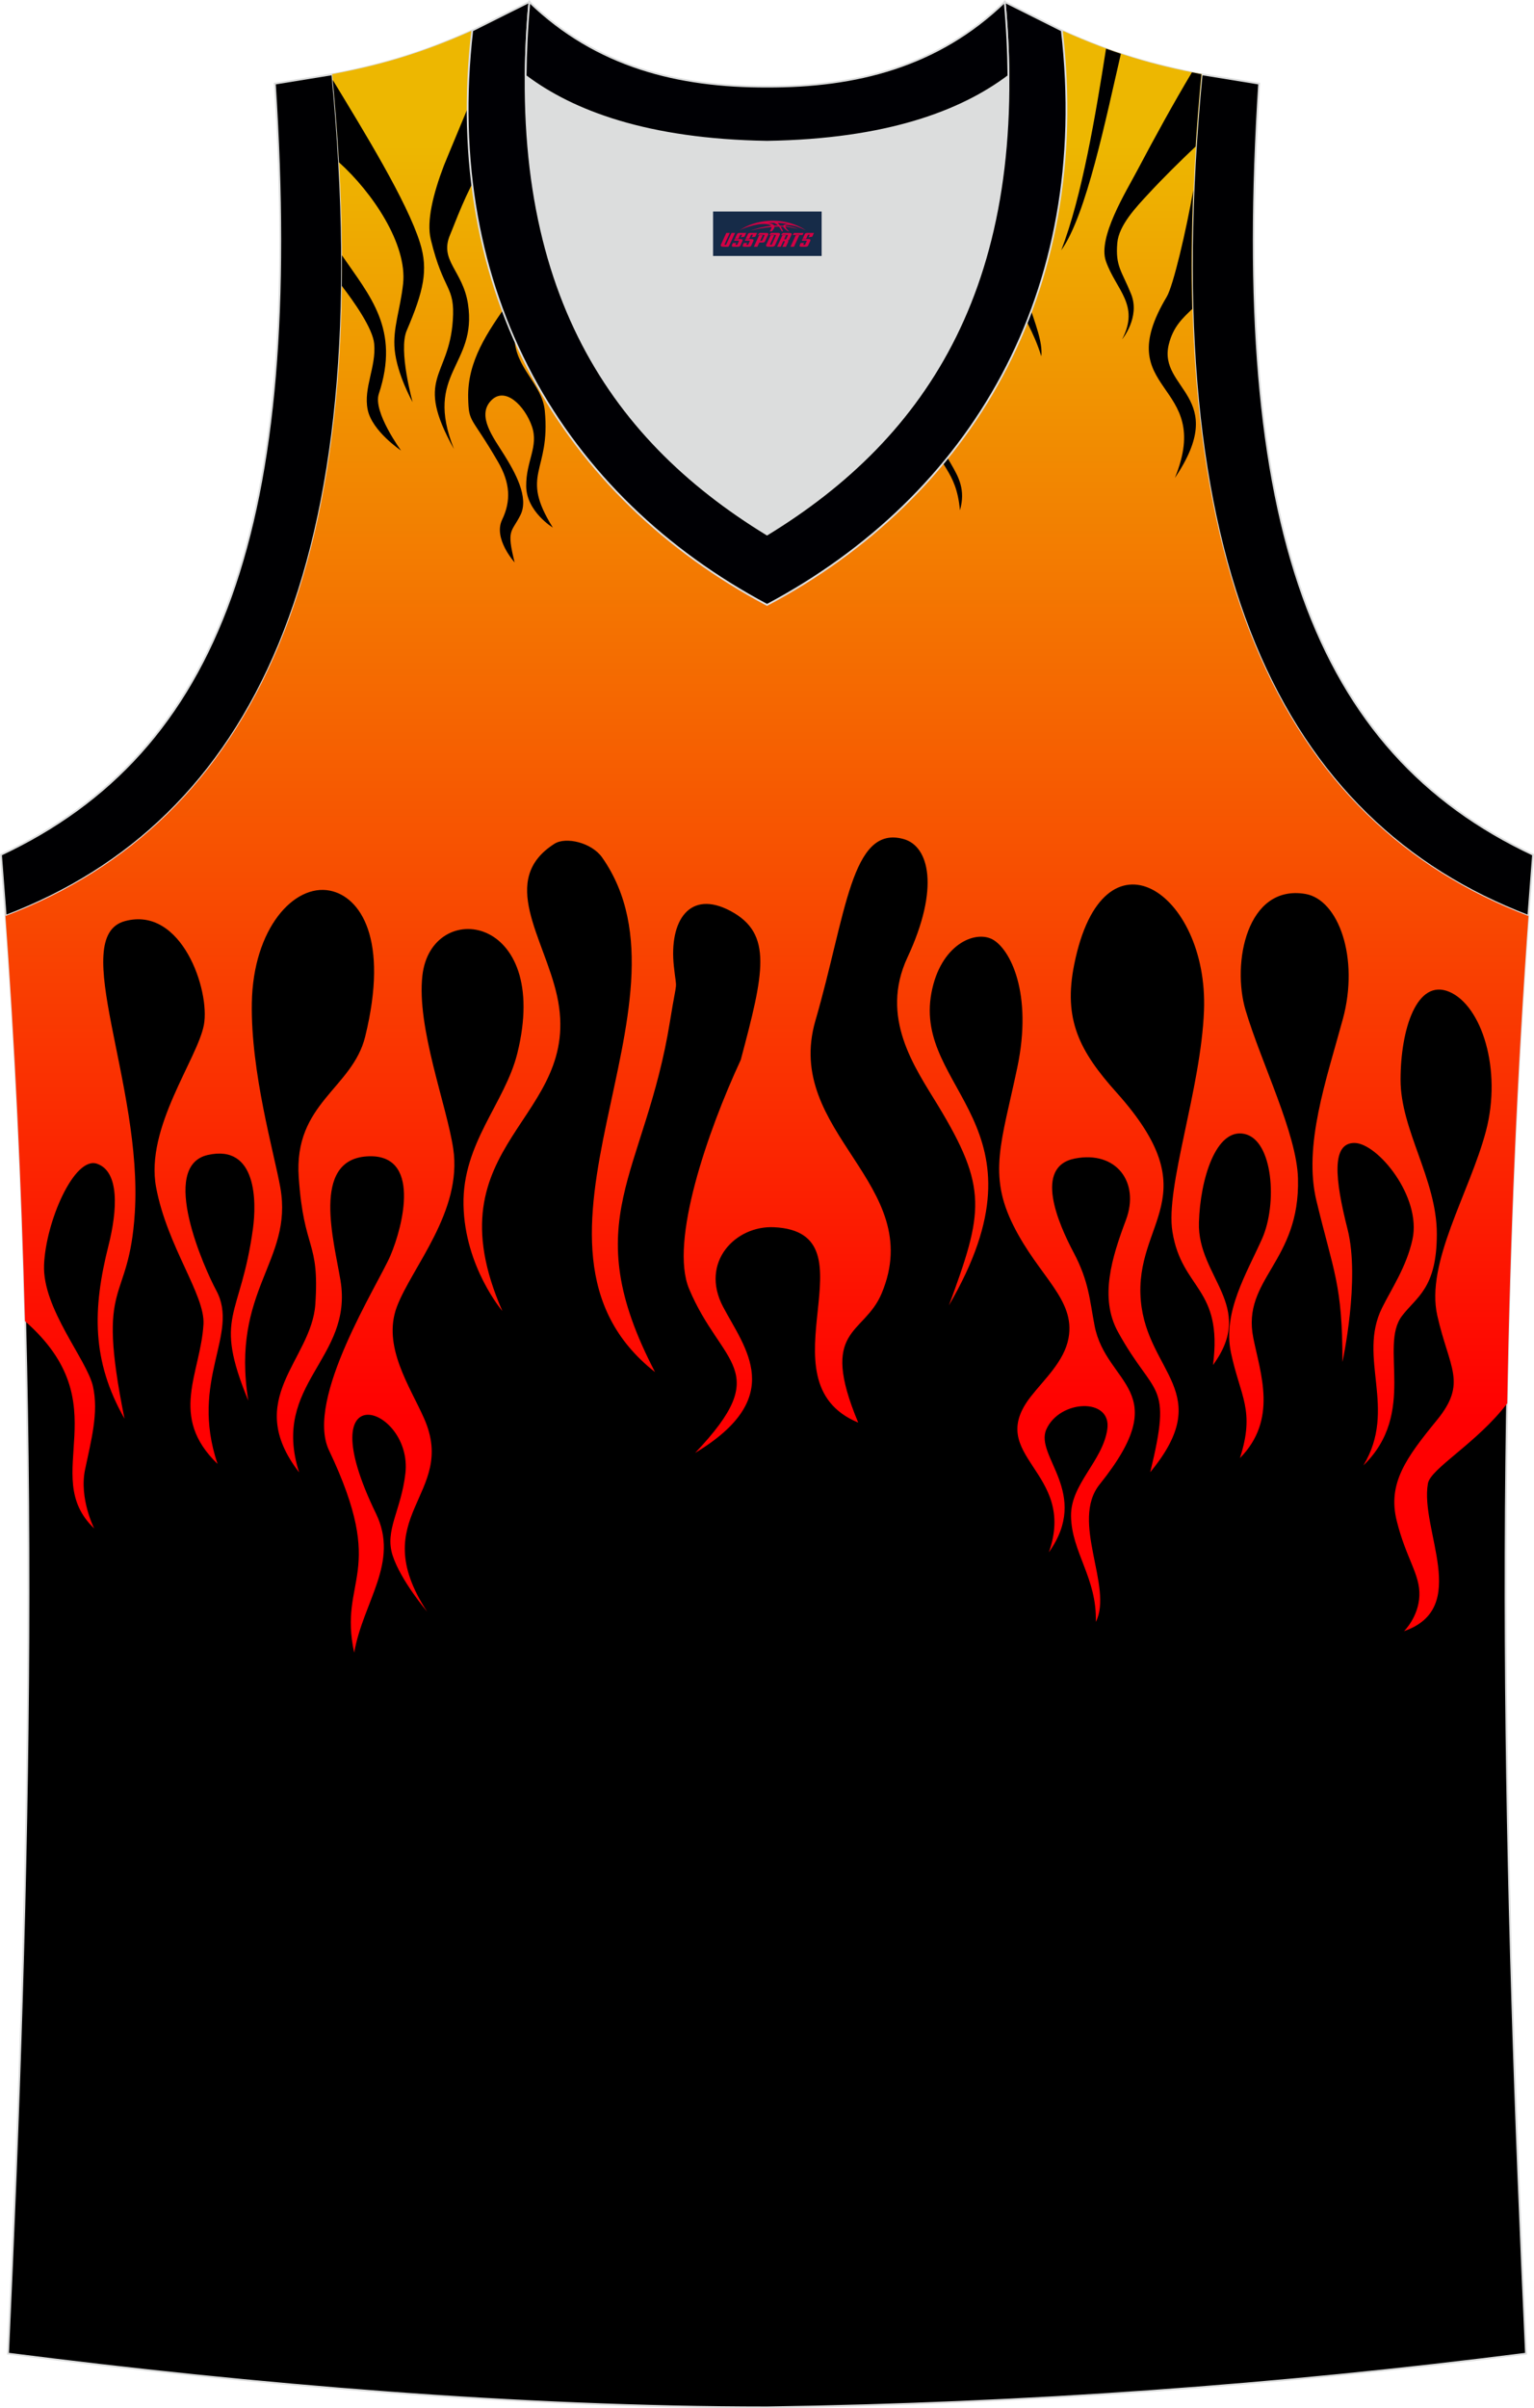
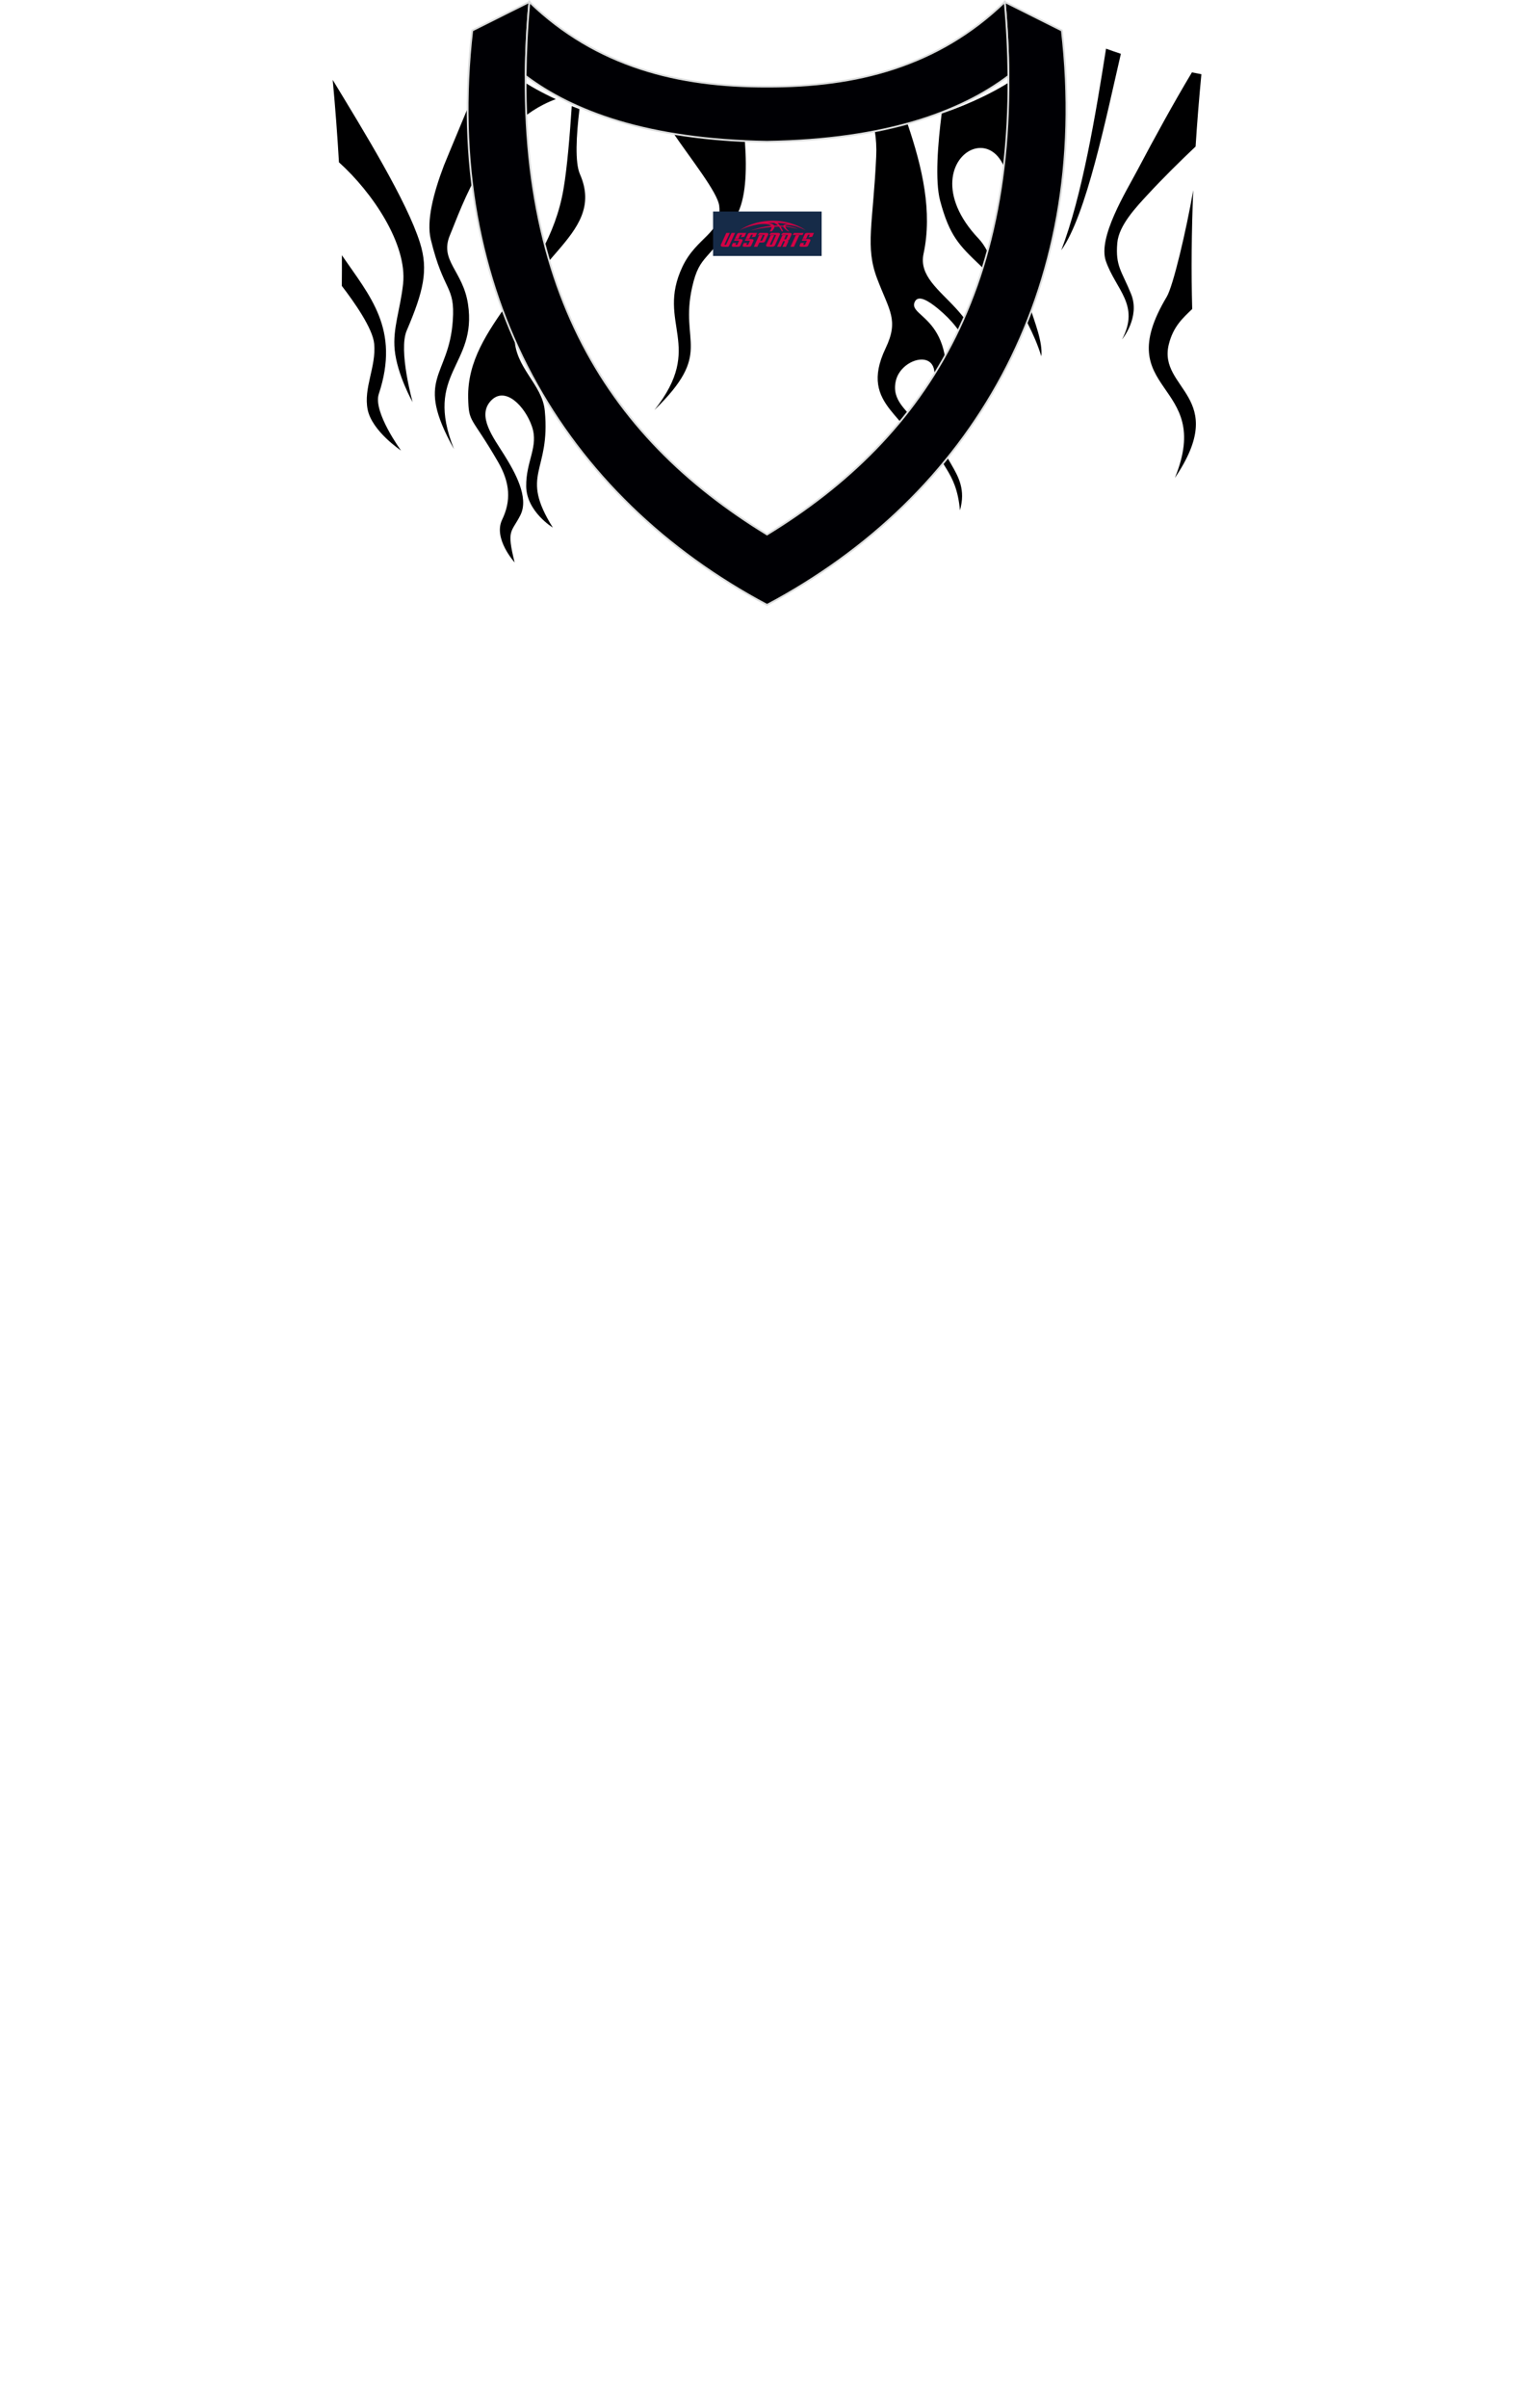
<svg xmlns="http://www.w3.org/2000/svg" version="1.1" id="图层_1" x="0px" y="0px" width="339.16px" height="532.13px" viewBox="0 0 339.16 532.13" enable-background="new 0 0 339.16 532.13" xml:space="preserve">
  <g>
-     <path stroke="#DCDDDD" stroke-width="0.4" stroke-miterlimit="22.926" d="M169.56,531.93c0.02,0,0.03,0,0.05,0H169.56   L169.56,531.93L169.56,531.93z M169.61,531.93c57.4-0.83,113.01-4.88,167.78-11.86c-4.79-104.04-7.35-208.91,0.52-317.69l-0.01,0   c-54.56-20.79-82.7-77.28-72.23-185.96l0.02,0c-10.65-2-19.75-4.62-30.94-9.67c6.7,58.04-20.2,103-65.18,126.92   C124.61,109.75,97.7,64.79,104.41,6.75c-11.19,5.04-20.28,7.66-30.94,9.67l0.02,0C83.97,125.09,55.83,181.58,1.27,202.37   l-0.16-2.07c8.05,109.52,5.5,215.07,0.67,319.76C56.11,526.99,114.87,531.93,169.61,531.93z" />
-     <path fill="#000002" stroke="#DCDDDD" stroke-width="0.4" stroke-miterlimit="22.926" d="M1.25,202.37   c54.56-20.79,82.7-77.29,72.23-185.96l-12.71,2.07c6.31,97.73-12.02,147.62-60.55,170.38L1.25,202.37z" />
-     <path fill="#000002" stroke="#DCDDDD" stroke-width="0.4" stroke-miterlimit="22.926" d="M337.91,202.37   c-54.56-20.79-82.7-77.29-72.23-185.96l12.71,2.07c-6.3,97.73,12.02,147.62,60.56,170.38L337.91,202.37L337.91,202.37z" />
    <linearGradient id="SVGID_1_" gradientUnits="userSpaceOnUse" x1="-2274.192" y1="1293.987" x2="-2274.192" y2="935.63" gradientTransform="matrix(-1 0 0 1 -2104.656 -928.778)">
      <stop offset="0.145" style="stop-color:#FF0001" />
      <stop offset="0.93" style="stop-color:#EDB701" />
    </linearGradient>
-     <path fill="url(#SVGID_1_)" d="M5.52,291.92c21.16,18.54,2.86,33.96,15.31,45.82c0,0-3.35-6.6-2.03-12.98   c1.32-6.37,3.07-12.6,1.75-18.45c-1.32-5.85-11.19-17.18-10.81-26.8c0.38-9.63,6.7-24.07,11.7-22.37c5,1.7,4.53,10.24,2.55,18.07   c-3.56,14.08-3.73,25.5,3.54,38.27c-6.44-31.84,0.96-24.43,2.28-45.53c1.78-28.31-14.85-60.99-2.19-64.42   c12.57-3.4,18.87,15.38,17.46,22.93c-1.41,7.55-13.02,22.74-10.57,35.86c2.45,13.13,10.85,23.79,10.48,30.29   c-0.64,10.93-7.78,20.35,3.11,30.86c-6.29-18.63,4.94-28.66-0.28-38.32c-2.55-4.72-12.81-27.49-1.86-29.95   c10.94-2.45,10.73,10.6,9.98,16.18c-2.73,20.15-8.91,18.99-1.04,38.13c-3.93-24.61,9.97-30.79,7.08-47.1   c-1.35-7.61-6.56-25.41-6.3-40.81c0.28-16.41,9.32-26.38,17.28-24.8c6.65,1.32,13.11,10.58,7.78,32.25   c-2.83,11.51-15.83,14.68-14.69,31.1c1.13,16.42,4.62,13.76,3.67,28.01c-0.82,12.44-16.16,20.9-3.58,37.19   c-6.29-19.63,11.98-25.05,9.15-42.37c-1.42-8.68-6.52-26.61,5.76-27.46c12.27-0.85,8.02,15.48,5.28,21.9   c-2.73,6.42-18.97,31.73-13.59,43.04c13.11,27.58,2,28.15,5.57,44.73c1.98-11.35,10.07-19.93,4.81-30.77   c-15.34-31.59,8.21-23.62,6.51-8.85c-0.94,8.21-4.62,12.53-2.83,18.1c1.79,5.57,7.65,12.46,7.65,12.46   c-13.93-21.3,6.77-25.78-0.66-42.66c-3.11-7.08-9.34-15.99-6.04-24.73c3.3-8.73,14.53-21.05,12.46-34.92   c-1.45-9.67-8.13-26.78-6.82-38.26c1.95-17.22,28.66-13.68,20.98,17.22c-2.72,10.95-12.17,19.82-11.89,33.5   c0.28,13.69,8.59,23.41,8.59,23.41c-16.5-37.62,18.19-41.96,12.09-69.65c-2.83-12.84-13.03-25.67-0.57-33.6   c2.5-1.59,8.22-0.3,10.57,3.07c22.67,32.37-24,85.67,11.67,113.67c-17.67-33.85-2.19-43.25,3.33-77.67   c1.65-10.24,1.49-5.82,0.83-12c-1.09-10.11,3.5-17,12.5-12.23c9.48,5.03,7.4,13.71,2.29,32.91c-7.36,15.85-15.77,40.2-11.43,50.58   c7.11,17.02,18.96,17.75,1.34,36.27c20.45-12.32,10.95-23.21,6.17-32.31c-5.14-9.76,2.68-17.98,11.3-17.56   c23.03,1.13-3.56,34.02,18.59,43.17c-8.82-21.07,1.26-19.17,5.19-28.57c10.12-24.2-21.87-35.42-14.65-60.27   c6.81-23.39,7.87-43.33,19.5-40.1c5.66,1.57,8,10.85,0.85,26.14c-6.21,13.31,1.6,24.26,6.7,32.65   c11.14,18.36,10.08,23.61,2.46,44.26c23.26-39.87-7.94-47.47-3.86-69.08c2-10.65,9.63-13.88,13.49-11.8   c3.87,2.07,8.97,11.84,5.48,28.36c-3.49,16.52-6.51,23.55-0.85,34.87c5.66,11.33,13.78,16.31,12.18,24.9   c-0.95,5.1-5.3,9.01-8.32,12.87c-10.42,13.31,10.32,16.46,3.98,34.44c9.27-13.06-3.17-21.21-0.57-27.14   c2.93-6.65,14.53-7.13,13.49-0.05c-1.04,7.08-8.11,12.08-8.02,19.16c0.1,8,5.77,13.71,5.48,23.4c3.93-7.66-5.73-22.19,0.85-30.39   c16.87-21.01,1.41-21.8-1.13-35.1c-1.09-5.67-1.23-9.72-4.63-16.14c-3.4-6.42-8.87-18.97,0.28-20.76   c9.15-1.79,14.4,5.25,11.3,13.55c-3.12,8.31-5.92,17.21-1.77,24.76c8.12,14.77,12.11,10.59,7.13,31.01   c14.59-17.69-0.62-21.9-2.07-37.85c-1.61-17.74,15.35-22.94-5.38-46.06c-8.21-9.16-11.81-16.14-9.35-28.31   c6.39-31.73,29.69-15.95,28.69,10.19c-0.66,17.37-8.59,38.98-6.98,48.89c2.09,12.9,11.19,12.23,8.97,29.45   c9.63-13.13-3.48-19.39-3.11-31.52c0.28-9.53,3.77-20.95,10.1-19.54c6.32,1.41,7.27,15.48,3.87,23.13   c-3.4,7.65-8.77,16.23-6.89,25.19c2.05,9.72,5.4,12.7,1.98,23.31c8.42-8.54,4.53-18.67,2.96-26.57   c-2.6-13.05,10.38-16.7,9.88-35.25c-0.27-9.91-8.09-25.42-11.58-37.13c-3.11-10.43,0.28-27.87,13.19-25.72   c7.36,1.23,11.98,14.16,8.31,27.65c-3.68,13.49-8.77,27.94-5.85,40.11c3.83,15.93,5.76,18.42,5.76,35.68c0,0,3.96-18.21,1.13-29.35   c-2.83-11.13-3.58-19.06,1.51-19.06c5.1,0,14.91,11.89,12.84,21.33c-1.32,6.02-4.61,10.85-6.71,15.08   c-5.52,11.07,3.43,22.3-4.14,34.85c11.96-11.61,3.44-26.29,8.52-33.02c3.21-4.24,7.72-6.05,7.72-18.13   c0-12.08-8.02-22.93-8.02-34.07c0-11.14,3.59-22.46,10.76-19.44c7.17,3.02,11.7,17.18,8.12,30.77   c-3.59,13.59-13.4,29.07-10.76,40.77c2.64,11.7,6.7,14.81-0.1,23.12c-6.79,8.31-10.94,13.97-8.86,22.27   c2.07,8.31,5.19,11.8,5,16.52c-0.19,4.72-3.4,7.83-3.4,7.83c14.83-5.15,3.48-22.39,5.29-32.64c0.59-3.31,10.86-8.94,17.53-17.69   c0.62-36.22,2.13-72.77,4.85-109.77l-0.15,2.07c-54.56-20.8-82.7-77.31-72.23-186l0.02,0c-10.56-1.98-19.6-4.58-30.66-9.55   c-8.72,14.72-36.4,24.16-65.44,24.58c-29.04-0.42-56.73-9.86-65.44-24.58C93.03,11.82,84,14.41,73.43,16.4l0.02,0   C83.93,125.1,55.79,181.61,1.23,202.4l-0.17-2.07C3.32,231.15,4.75,261.66,5.52,291.92z" />
-     <path fill="#000001" d="M263.59,68.28c-2.04,1.97-4.2,3.85-5.18,7.84c-2.43,9.96,13.56,11.41,1.35,29.49   c8.84-21.62-14.72-18.45-1.8-40.03c1.43-2.39,4.32-14.7,5.86-23.55C263.44,51.2,263.36,59.95,263.59,68.28L263.59,68.28z    M264.34,32.38c0.33-5.2,0.76-10.52,1.28-15.98l0.02,0c-0.71-0.14-1.41-0.27-2.11-0.41c-4.01,6.69-8.26,14.43-12.01,21.53   c-2.57,4.87-8.83,14.92-7.02,20.16c2.2,6.35,7.6,9.68,3.59,17.31c0,0,4.06-4.9,1.99-10.02c-2.06-5.11-3.5-6.1-3.05-11.3   c0.34-3.9,4.19-7.93,6.79-10.74C257.07,39.41,260.95,35.58,264.34,32.38L264.34,32.38z M247.82,11.89   c-1.09-0.36-2.18-0.74-3.28-1.14c-2.26,14.38-5.31,32.71-9.91,44.55C240.2,47.59,244.58,25.82,247.82,11.89L247.82,11.89z    M225.45,16.64c0.54,5.24,1.43,13.97,1.46,14.38c0.52,7.01-0.13,13.16-1.4,20.22c-2.02,11.23,5.38,21.14,4.72,27.49   c-3.28-10.66-10.04-15.44-8.02-25.4c6.93-34.14-24.09-19.84-5.83-0.58c2.73,2.88,4.81,9.16,3.54,14.59c0,0,1.1-4.6-3.37-8.86   c-4.47-4.27-6.6-6.33-8.68-14.08c-1.2-4.47-0.49-12.93,0.33-19.3C214.84,22.81,220.71,19.97,225.45,16.64L225.45,16.64z    M200.65,27.36c-2.35,0.61-4.76,1.16-7.23,1.64c0.28,1.7,0.4,3.59,0.3,5.67c-0.69,14.85-2.48,19.83,0.22,26.92   c2.69,7.1,4.85,9.11,1.85,15.39c-6.25,13.1,6.23,14.66,7.6,24.39c0,0,1.27-4.74-0.71-7.73c-1.98-2.99-5.65-5.03-4.61-9.51   c1.04-4.48,7.77-6.69,8.48-2.29c0.7,4.41-1.76,7.61-0.59,14.14c1.29,7.19,5.47,7.62,6.28,16.78c2.57-9.05-6.29-11.25-4.22-20.37   c5.11-22.49-7.57-22.02-5.76-25.72c0.77-1.58,3-0.21,5.09,1.5c6.45,5.33,8.24,10.73,7.73,18.5c6.71-18.19-12.95-20.95-10.89-30.59   C206.18,46.81,203.96,37.1,200.65,27.36L200.65,27.36z M164.69,31.28l0.01,0.09c0.02,0.19,0.03,0.38,0.05,0.57   c0.48,6.61,0.16,12.75-1.87,16.27c-6.11,10.53-8.08,8.16-9.8,15.83c-2.79,12.45,4.76,14.36-8.33,27.12   c11.29-14.25,0.28-19.08,6.16-31.6c3.17-6.75,8.84-7.35,8.16-13.48c-0.34-3.03-6.35-10.44-10.45-16.53   C153.8,30.42,159.2,31.01,164.69,31.28L164.69,31.28z M128.12,24.11c-0.71,5.84-1.03,11.8,0.1,14.37   c6.23,14.13-14.52,19.14-14.46,35.92c0.02,6.93,6.1,10.33,6.69,16.34c1.33,13.74-5.69,13.84,1.77,25.83c0,0-5.81-3.52-5.88-9.12   c-0.06-5.6,2.81-8.77,1.26-13.25c-1.55-4.48-5.96-9.01-9.09-5.62c-3.13,3.39,0.64,8.19,2.96,11.92c2.32,3.73,5.57,9.39,3.59,13.32   c-1.98,3.93-3.12,3.06-1.28,10.45c0,0-4.77-5.25-2.77-9.42c2-4.16,1.81-8.12-0.9-12.8c-5.99-10.33-6.47-8.41-6.6-14.13   c-0.35-16.28,17.53-25.28,21.08-46.17c0.81-4.72,1.4-11.94,1.82-18.3C126.98,23.66,127.54,23.89,128.12,24.11L128.12,24.11z    M122.89,21.91c-5.91-2.73-10.9-6-14.59-9.7c-3.6,8.59-9.8,23.44-10.15,24.36c-2.39,6.27-3.88,12.32-2.91,16.31   c2.86,11.84,5.42,10.12,4.87,17.97c-0.87,12.73-8.64,12.41,0.26,28.37c-6.75-16.88,5.17-18.36,3.1-32.04   c-1.12-7.38-6.38-9.56-3.98-15.25C102.01,45.98,108.04,27.33,122.89,21.91L122.89,21.91z M73.56,17.65   c6.87,11.33,16.4,26.77,19.3,36.01c1.89,6.01,0.77,10.71-2.94,19.39c-1.88,4.39,1.31,15.81,1.31,15.81s-3.44-6.07-3.97-11.61   c-0.45-4.72,1.23-8.78,1.86-14.52c0.97-8.79-6.83-20.27-14.18-26.87C74.6,29.96,74.14,23.89,73.56,17.65L73.56,17.65z M75.57,63.17   c2.69,3.5,6.85,9.38,7.16,12.79c0.48,5.07-2.41,9.77-1.44,14.55c0.97,4.78,7.38,9.04,7.38,9.04s-6.24-8.52-4.92-12.5   c4.76-14.36-2.02-21.66-8.16-30.65C75.6,58.69,75.6,60.95,75.57,63.17z" />
-     <path fill="#DCDDDD" d="M169.59,31.33c26.47-0.42,42.94-6.7,53.32-14.5c0.02-0.06,0.03-0.12,0.05-0.17   c0.48,51.69-21.13,81.77-53.37,101.45c-32.24-19.68-53.84-49.76-53.36-101.45c0.02,0.06,0.03,0.11,0.05,0.17   C126.64,24.62,143.12,30.91,169.59,31.33z" />
+     <path fill="#000001" d="M263.59,68.28c-2.04,1.97-4.2,3.85-5.18,7.84c-2.43,9.96,13.56,11.41,1.35,29.49   c8.84-21.62-14.72-18.45-1.8-40.03c1.43-2.39,4.32-14.7,5.86-23.55C263.44,51.2,263.36,59.95,263.59,68.28L263.59,68.28z    M264.34,32.38c0.33-5.2,0.76-10.52,1.28-15.98l0.02,0c-0.71-0.14-1.41-0.27-2.11-0.41c-4.01,6.69-8.26,14.43-12.01,21.53   c-2.57,4.87-8.83,14.92-7.02,20.16c2.2,6.35,7.6,9.68,3.59,17.31c0,0,4.06-4.9,1.99-10.02c-2.06-5.11-3.5-6.1-3.05-11.3   c0.34-3.9,4.19-7.93,6.79-10.74C257.07,39.41,260.95,35.58,264.34,32.38L264.34,32.38z M247.82,11.89   c-1.09-0.36-2.18-0.74-3.28-1.14c-2.26,14.38-5.31,32.71-9.91,44.55C240.2,47.59,244.58,25.82,247.82,11.89L247.82,11.89z    M225.45,16.64c0.54,5.24,1.43,13.97,1.46,14.38c0.52,7.01-0.13,13.16-1.4,20.22c-2.02,11.23,5.38,21.14,4.72,27.49   c-3.28-10.66-10.04-15.44-8.02-25.4c6.93-34.14-24.09-19.84-5.83-0.58c2.73,2.88,4.81,9.16,3.54,14.59c0,0,1.1-4.6-3.37-8.86   c-4.47-4.27-6.6-6.33-8.68-14.08c-1.2-4.47-0.49-12.93,0.33-19.3C214.84,22.81,220.71,19.97,225.45,16.64L225.45,16.64z    M200.65,27.36c-2.35,0.61-4.76,1.16-7.23,1.64c0.28,1.7,0.4,3.59,0.3,5.67c-0.69,14.85-2.48,19.83,0.22,26.92   c2.69,7.1,4.85,9.11,1.85,15.39c-6.25,13.1,6.23,14.66,7.6,24.39c0,0,1.27-4.74-0.71-7.73c-1.98-2.99-5.65-5.03-4.61-9.51   c1.04-4.48,7.77-6.69,8.48-2.29c0.7,4.41-1.76,7.61-0.59,14.14c1.29,7.19,5.47,7.62,6.28,16.78c2.57-9.05-6.29-11.25-4.22-20.37   c5.11-22.49-7.57-22.02-5.76-25.72c0.77-1.58,3-0.21,5.09,1.5c6.45,5.33,8.24,10.73,7.73,18.5c6.71-18.19-12.95-20.95-10.89-30.59   C206.18,46.81,203.96,37.1,200.65,27.36L200.65,27.36z M164.69,31.28l0.01,0.09c0.48,6.61,0.16,12.75-1.87,16.27c-6.11,10.53-8.08,8.16-9.8,15.83c-2.79,12.45,4.76,14.36-8.33,27.12   c11.29-14.25,0.28-19.08,6.16-31.6c3.17-6.75,8.84-7.35,8.16-13.48c-0.34-3.03-6.35-10.44-10.45-16.53   C153.8,30.42,159.2,31.01,164.69,31.28L164.69,31.28z M128.12,24.11c-0.71,5.84-1.03,11.8,0.1,14.37   c6.23,14.13-14.52,19.14-14.46,35.92c0.02,6.93,6.1,10.33,6.69,16.34c1.33,13.74-5.69,13.84,1.77,25.83c0,0-5.81-3.52-5.88-9.12   c-0.06-5.6,2.81-8.77,1.26-13.25c-1.55-4.48-5.96-9.01-9.09-5.62c-3.13,3.39,0.64,8.19,2.96,11.92c2.32,3.73,5.57,9.39,3.59,13.32   c-1.98,3.93-3.12,3.06-1.28,10.45c0,0-4.77-5.25-2.77-9.42c2-4.16,1.81-8.12-0.9-12.8c-5.99-10.33-6.47-8.41-6.6-14.13   c-0.35-16.28,17.53-25.28,21.08-46.17c0.81-4.72,1.4-11.94,1.82-18.3C126.98,23.66,127.54,23.89,128.12,24.11L128.12,24.11z    M122.89,21.91c-5.91-2.73-10.9-6-14.59-9.7c-3.6,8.59-9.8,23.44-10.15,24.36c-2.39,6.27-3.88,12.32-2.91,16.31   c2.86,11.84,5.42,10.12,4.87,17.97c-0.87,12.73-8.64,12.41,0.26,28.37c-6.75-16.88,5.17-18.36,3.1-32.04   c-1.12-7.38-6.38-9.56-3.98-15.25C102.01,45.98,108.04,27.33,122.89,21.91L122.89,21.91z M73.56,17.65   c6.87,11.33,16.4,26.77,19.3,36.01c1.89,6.01,0.77,10.71-2.94,19.39c-1.88,4.39,1.31,15.81,1.31,15.81s-3.44-6.07-3.97-11.61   c-0.45-4.72,1.23-8.78,1.86-14.52c0.97-8.79-6.83-20.27-14.18-26.87C74.6,29.96,74.14,23.89,73.56,17.65L73.56,17.65z M75.57,63.17   c2.69,3.5,6.85,9.38,7.16,12.79c0.48,5.07-2.41,9.77-1.44,14.55c0.97,4.78,7.38,9.04,7.38,9.04s-6.24-8.52-4.92-12.5   c4.76-14.36-2.02-21.66-8.16-30.65C75.6,58.69,75.6,60.95,75.57,63.17z" />
    <path fill="#000004" stroke="#DCDDDD" stroke-width="0.4" stroke-miterlimit="22.926" d="M117.04,0.43   c-5.53,61.77,17.08,96.01,52.55,117.67c35.47-21.66,58.08-55.89,52.55-117.67l12.63,6.31c6.71,58.04-20.2,103-65.18,126.92   c-44.98-23.92-71.88-68.89-65.18-126.92L117.04,0.43z" />
    <path fill="#000004" stroke="#DCDDDD" stroke-width="0.4" stroke-miterlimit="22.926" d="M117.04,0.43   c14.83,14.31,32.94,18.76,52.55,18.71c19.62,0.05,37.73-4.4,52.55-18.71c0.51,5.63,0.77,11.02,0.82,16.2   c-0.02,0.06-0.03,0.13-0.05,0.19c-10.38,7.8-26.85,14.09-53.32,14.5c-26.47-0.42-42.94-6.71-53.32-14.5   c-0.02-0.06-0.03-0.13-0.05-0.19C116.27,11.45,116.53,6.06,117.04,0.43z" />
  </g>
  <g id="tag_logo">
    <rect y="46.74" fill="#162B48" width="24" height="9.818" x="157.66" />
    <g>
      <path fill="#D30044" d="M173.62,49.93l0.005-0.011c0.131-0.311,1.085-0.262,2.351,0.071c0.715,0.24,1.44,0.54,2.193,0.9    c-0.218-0.147-0.447-0.289-0.682-0.42l0.011,0.005l-0.011-0.005c-1.478-0.845-3.218-1.418-5.1-1.62    c-1.282-0.115-1.658-0.082-2.411-0.055c-2.449,0.142-4.68,0.905-6.458,2.095c1.26-0.638,2.722-1.075,4.195-1.336    c1.467-0.18,2.476-0.033,2.771,0.344c-1.691,0.175-3.469,0.633-4.555,1.075c1.156-0.338,2.967-0.665,4.647-0.813    c0.016,0.251-0.115,0.567-0.415,0.96h0.475c0.376-0.382,0.584-0.725,0.595-1.004c0.333-0.022,0.66-0.033,0.971-0.033    C172.45,50.37,172.66,50.72,172.86,51.11h0.262c-0.125-0.344-0.295-0.687-0.518-1.036c0.207,0,0.393,0.005,0.567,0.011    c0.104,0.267,0.496,0.66,1.058,1.025h0.245c-0.442-0.365-0.753-0.753-0.835-1.004c1.047,0.065,1.696,0.224,2.885,0.513    C175.44,50.19,174.7,50.02,173.62,49.93z M171.18,49.84c-0.164-0.295-0.655-0.485-1.402-0.551    c0.464-0.033,0.922-0.055,1.364-0.055c0.311,0.147,0.589,0.344,0.84,0.589C171.72,49.82,171.45,49.83,171.18,49.84z M173.16,49.89c-0.224-0.016-0.458-0.027-0.715-0.044c-0.147-0.202-0.311-0.398-0.502-0.6c0.082,0,0.164,0.005,0.24,0.011    c0.72,0.033,1.429,0.125,2.138,0.273C173.65,49.49,173.27,49.65,173.16,49.89z" />
      <path fill="#D30044" d="M160.58,51.47L159.41,54.02C159.23,54.39,159.5,54.53,159.98,54.53l0.873,0.005    c0.115,0,0.251-0.049,0.327-0.175l1.342-2.891H161.74L160.52,54.1H160.35c-0.147,0-0.185-0.033-0.147-0.125l1.156-2.504H160.58L160.58,51.47z M162.44,52.82h1.271c0.36,0,0.584,0.125,0.442,0.425L163.68,54.28C163.58,54.5,163.31,54.53,163.08,54.53H162.16c-0.267,0-0.442-0.136-0.349-0.333l0.235-0.513h0.742L162.61,54.06C162.59,54.11,162.63,54.12,162.69,54.12h0.18    c0.082,0,0.125-0.016,0.147-0.071l0.376-0.813c0.011-0.022,0.011-0.044-0.055-0.044H162.27L162.44,52.82L162.44,52.82z M163.26,52.75h-0.78l0.475-1.025c0.098-0.218,0.338-0.256,0.578-0.256H164.98L164.59,52.31L163.81,52.43l0.262-0.562H163.78c-0.082,0-0.12,0.016-0.147,0.071L163.26,52.75L163.26,52.75z M164.85,52.82L164.68,53.19h1.069c0.06,0,0.06,0.016,0.049,0.044    L165.42,54.05C165.4,54.1,165.36,54.12,165.28,54.12H165.1c-0.055,0-0.104-0.011-0.082-0.06l0.175-0.376H164.45L164.22,54.2C164.12,54.39,164.3,54.53,164.57,54.53h0.916c0.24,0,0.502-0.033,0.605-0.251l0.475-1.031c0.142-0.3-0.082-0.425-0.442-0.425H164.85L164.85,52.82z M165.66,52.75l0.371-0.818c0.022-0.055,0.06-0.071,0.147-0.071h0.295L166.21,52.42l0.791-0.115l0.387-0.845H165.94c-0.24,0-0.48,0.038-0.578,0.256L164.89,52.75L165.66,52.75L165.66,52.75z M168.06,53.21h0.278c0.087,0,0.153-0.022,0.202-0.115    l0.496-1.075c0.033-0.076-0.011-0.12-0.125-0.12H167.51l0.431-0.431h1.522c0.355,0,0.485,0.153,0.393,0.355l-0.676,1.445    c-0.06,0.125-0.175,0.333-0.644,0.327l-0.649-0.005L167.45,54.53H166.67l1.178-2.558h0.785L168.06,53.21L168.06,53.21z     M170.65,54.02c-0.022,0.049-0.06,0.076-0.142,0.076h-0.191c-0.082,0-0.109-0.027-0.082-0.076l0.944-2.051h-0.785l-0.987,2.138    c-0.125,0.273,0.115,0.415,0.453,0.415h0.72c0.327,0,0.649-0.071,0.769-0.322l1.085-2.384c0.093-0.202-0.06-0.355-0.415-0.355    h-1.533l-0.431,0.431h1.38c0.115,0,0.164,0.033,0.131,0.104L170.65,54.02L170.65,54.02z M173.37,52.89h0.278    c0.087,0,0.158-0.022,0.202-0.115l0.344-0.753c0.033-0.076-0.011-0.12-0.125-0.12h-1.402l0.425-0.431h1.527    c0.355,0,0.485,0.153,0.393,0.355l-0.529,1.124c-0.044,0.093-0.147,0.18-0.393,0.18c0.224,0.011,0.256,0.158,0.175,0.327    l-0.496,1.075h-0.785l0.54-1.167c0.022-0.055-0.005-0.087-0.104-0.087h-0.235L172.6,54.53h-0.785l1.178-2.558h0.785L173.37,52.89L173.37,52.89z M175.94,51.98L174.76,54.53h0.785l1.184-2.558H175.94L175.94,51.98z M177.45,51.91l0.202-0.431h-2.1l-0.295,0.431    H177.45L177.45,51.91z M177.43,52.82h1.271c0.36,0,0.584,0.125,0.442,0.425l-0.475,1.031c-0.104,0.218-0.371,0.251-0.605,0.251    h-0.916c-0.267,0-0.442-0.136-0.349-0.333l0.235-0.513h0.742L177.6,54.06c-0.022,0.049,0.022,0.06,0.082,0.06h0.18    c0.082,0,0.125-0.016,0.147-0.071l0.376-0.813c0.011-0.022,0.011-0.044-0.049-0.044h-1.069L177.43,52.82L177.43,52.82z     M178.24,52.75H177.46l0.475-1.025c0.098-0.218,0.338-0.256,0.578-0.256h1.451l-0.387,0.845l-0.791,0.115l0.262-0.562h-0.295    c-0.082,0-0.12,0.016-0.147,0.071L178.24,52.75z" />
    </g>
  </g>
</svg>